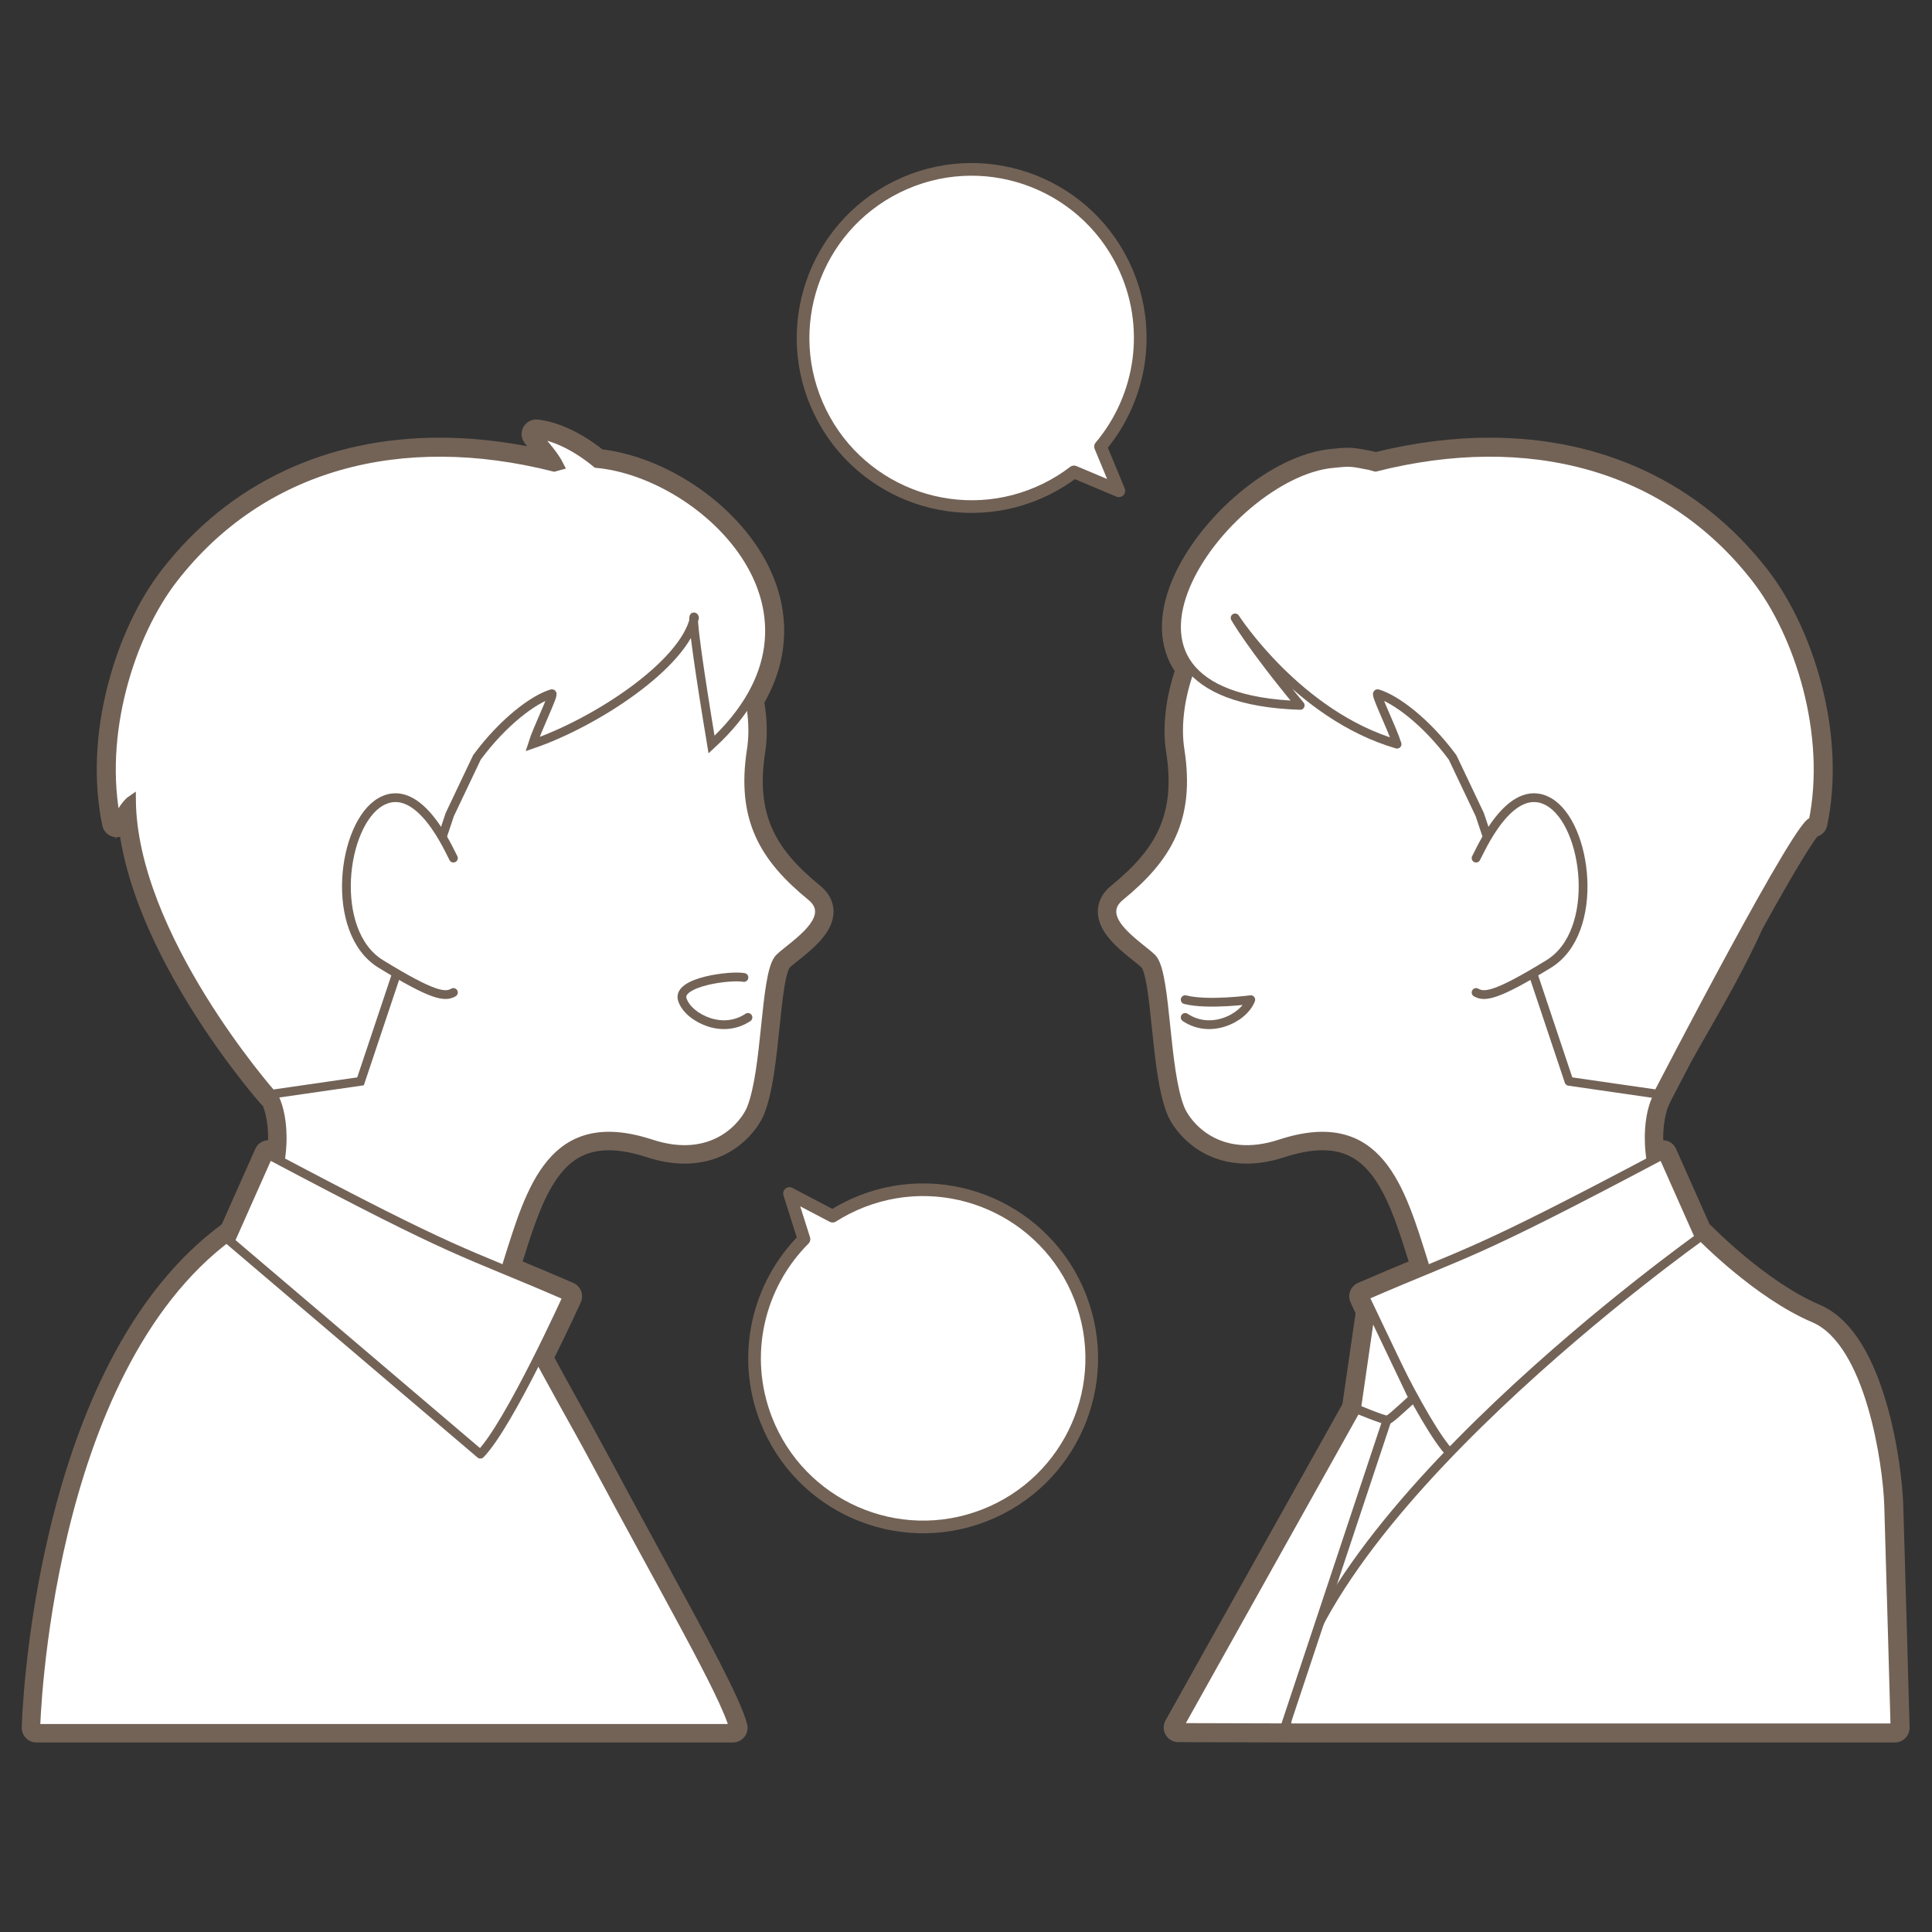
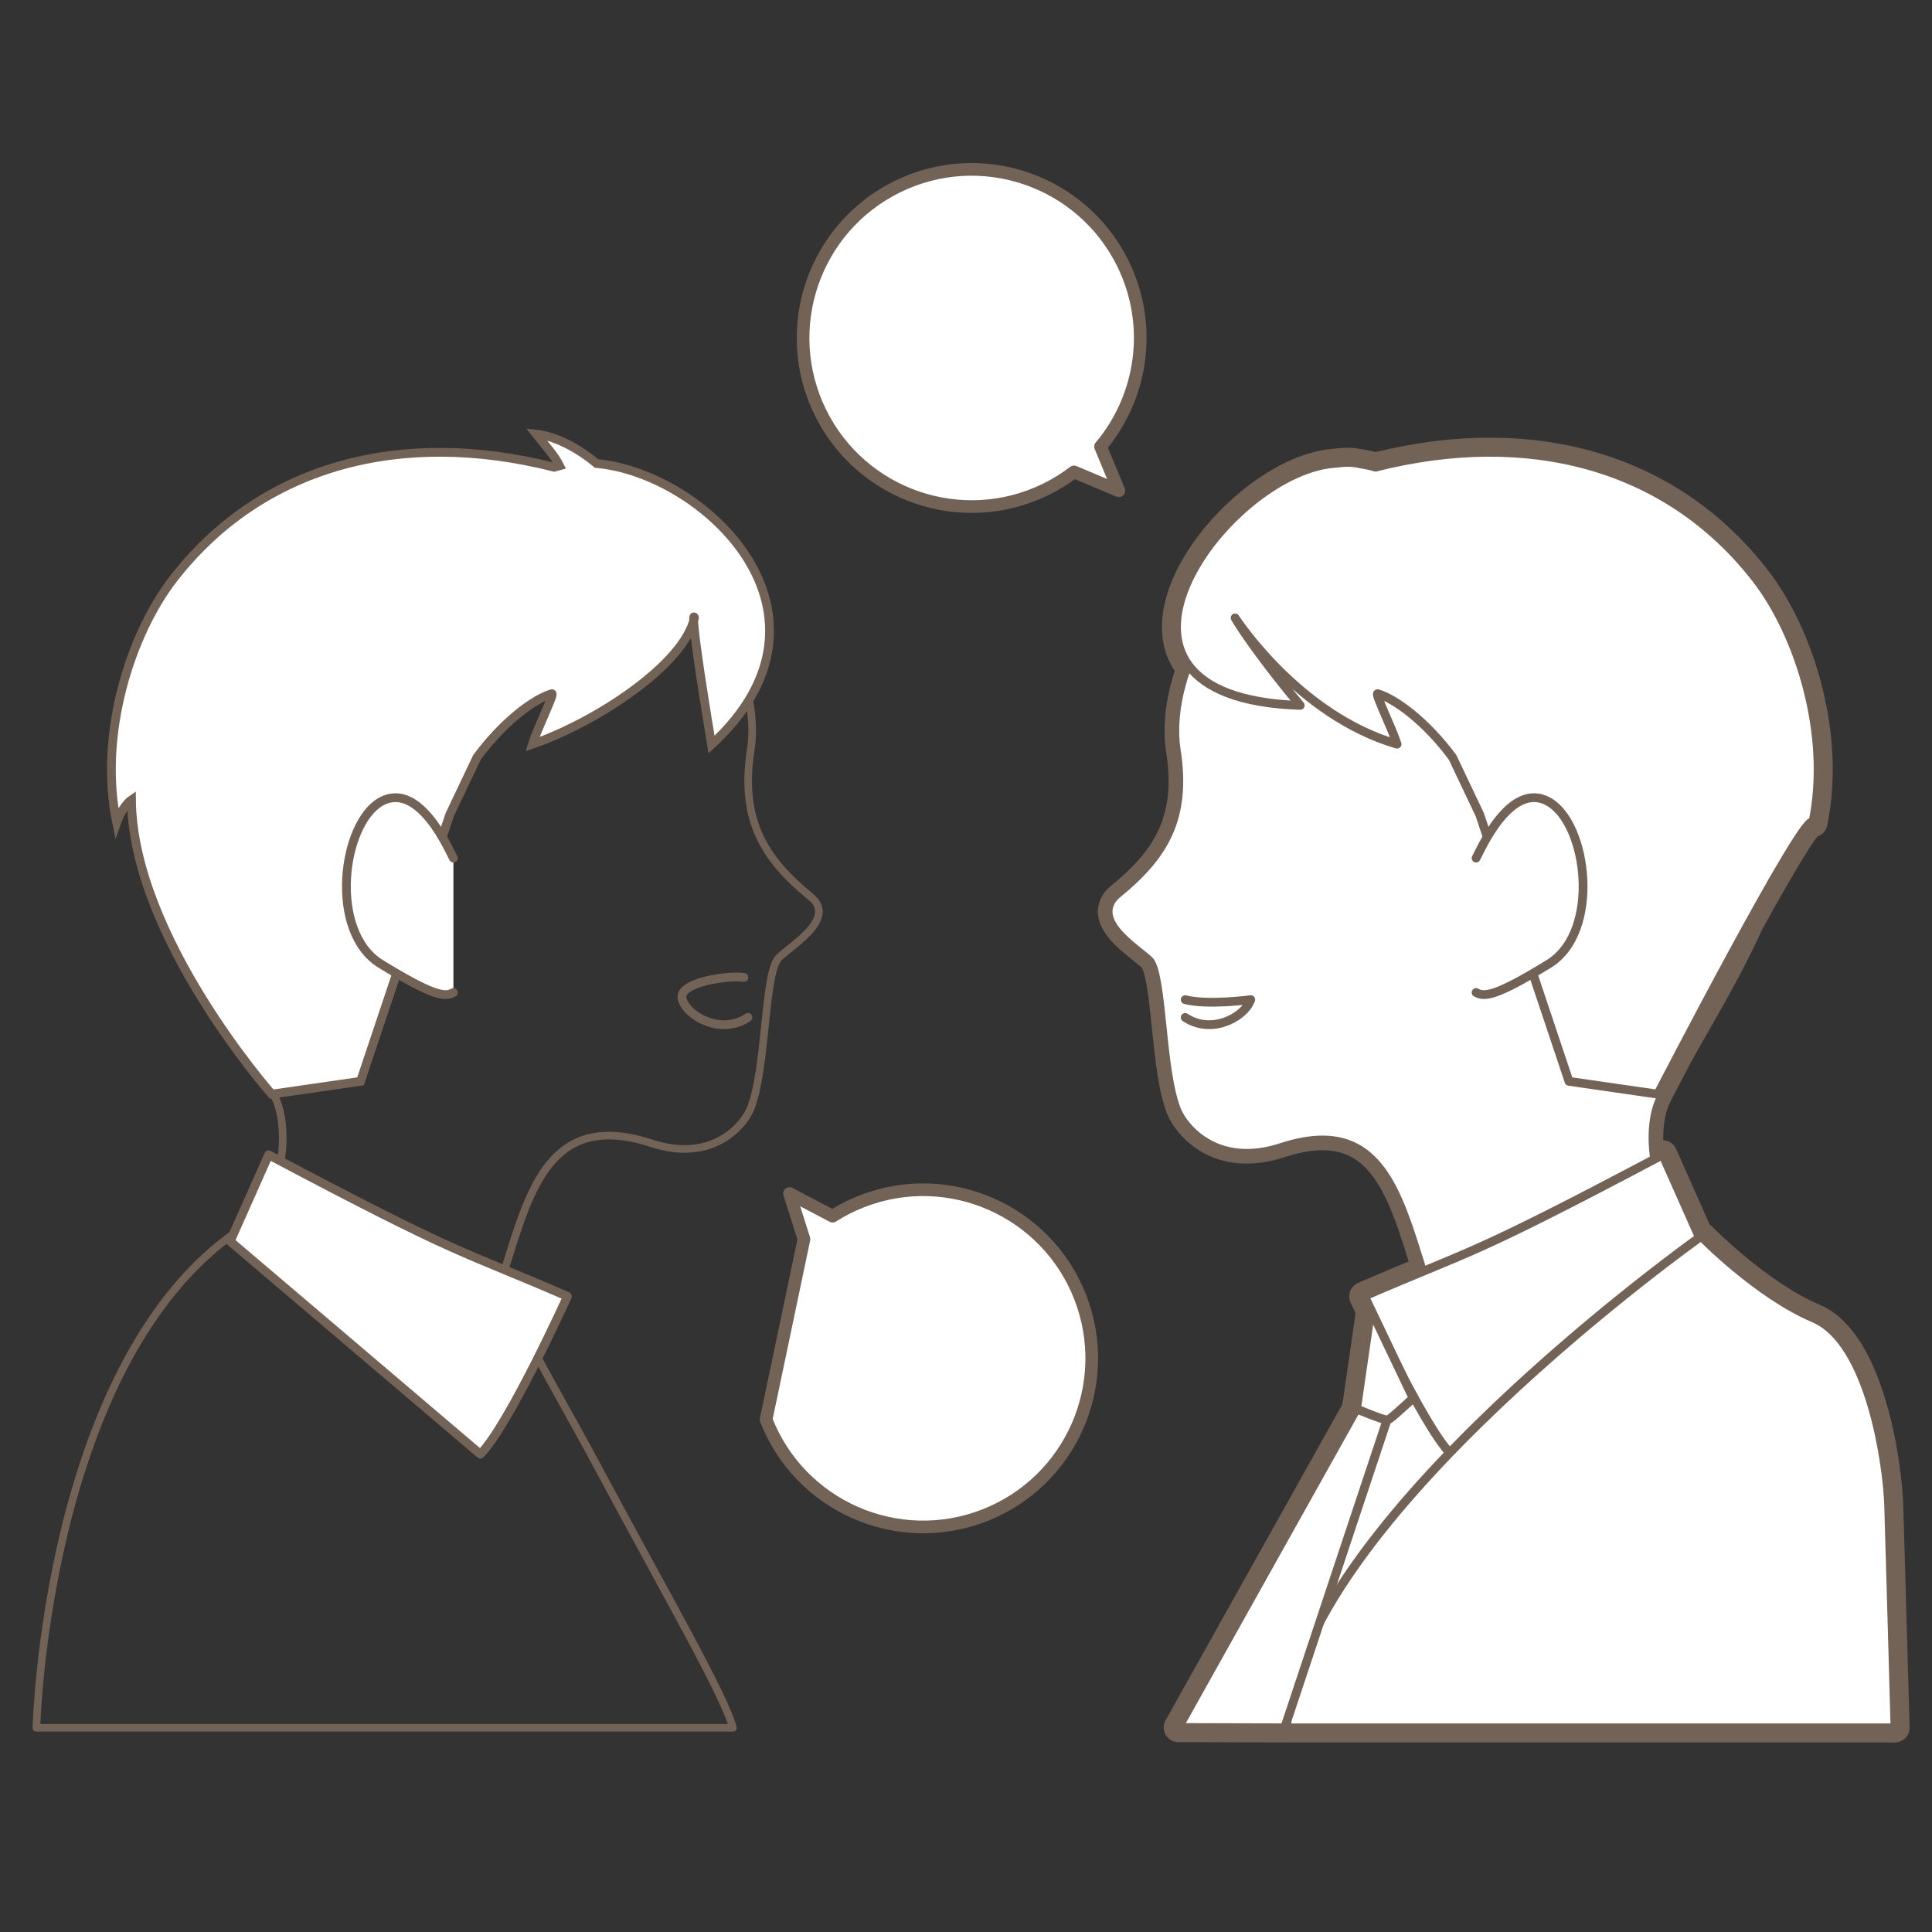
<svg xmlns="http://www.w3.org/2000/svg" version="1.1" id="レイヤー_1" x="0px" y="0px" viewBox="0 0 1417.32 1417.32" style="enable-background:new 0 0 1417.32 1417.32;" xml:space="preserve">
  <rect x="0" y="0" width="1417.32" height="1417.32" fill="#333333" stroke="none" />
  <style type="text/css">
	.st0{fill:#FFFFFF;stroke:#736357;stroke-width:9.293;stroke-linecap:round;stroke-linejoin:round;stroke-miterlimit:10;}
	.st1{fill:#FFFFFF;}
	.st2{fill:#736357;}
	.st3{fill:none;stroke:#736357;stroke-width:6.443;stroke-linecap:round;stroke-linejoin:round;stroke-miterlimit:10;}
	.st4{fill:none;stroke:#736357;stroke-width:5.576;stroke-linecap:round;stroke-linejoin:round;stroke-miterlimit:10;}
	.st5{fill:#FFFFFF;stroke:#736357;stroke-width:6.443;stroke-linecap:round;stroke-linejoin:round;stroke-miterlimit:10;}
	.st6{fill:#FFFFFF;stroke:#736357;stroke-width:6.443;stroke-miterlimit:10;}
</style>
  <path class="st0" d="M823.79,193.39c-30.13-61.29-104.24-86.56-165.53-56.43c-61.29,30.13-86.56,104.24-56.43,165.53  s104.24,86.56,165.53,56.43c7.38-3.63,14.23-7.91,20.53-12.72l32.9,13.85l-13.42-32.43C838,291.24,846.11,238.8,823.79,193.39z" />
-   <path class="st0" d="M562,1041.38c24.79,63.64,96.48,95.12,160.12,70.33c63.64-24.79,95.12-96.48,70.33-160.12  s-96.48-95.12-160.12-70.33c-7.67,2.99-14.85,6.67-21.54,10.92l-31.6-16.6l10.61,33.46C556.18,942.67,543.63,994.22,562,1041.38z" />
+   <path class="st0" d="M562,1041.38c24.79,63.64,96.48,95.12,160.12,70.33c63.64-24.79,95.12-96.48,70.33-160.12  s-96.48-95.12-160.12-70.33c-7.67,2.99-14.85,6.67-21.54,10.92l-31.6-16.6l10.61,33.46z" />
  <g>
    <g>
      <path class="st1" d="M864.44,1272.67c-1.9-0.01-3.66-1.02-4.62-2.66c-0.96-1.64-0.98-3.67-0.05-5.33l130.22-232.85l10.02-69.25    c-2.69-5.76-4.31-9.34-4.33-9.38c-0.59-1.31-0.64-2.8-0.12-4.15c0.52-1.34,1.55-2.42,2.87-2.99c17.06-7.4,30.54-13.01,41.6-17.58    l-1.26-4.02c-13.87-44.23-26.97-86-68.61-86c-8.69,0-18.58,1.79-29.4,5.33c-9.04,2.97-17.82,4.47-26.09,4.47    c-31.91,0-48.95-21.71-53.5-33.19c-5.98-15.07-8.44-38.8-10.81-61.74c-1.98-19.14-4.23-40.84-8.34-46.53    c-0.84-1.16-4.24-3.88-7.25-6.27c-10.11-8.07-23.96-19.13-24.02-31.72c-0.03-5.63,2.62-10.66,7.88-14.96    c31.88-26.02,50.05-52.33,42.17-103c-2.75-17.61-0.29-38.6,6.94-59.41c-12.07-16.32-13.2-38.62-3.09-63.19    c18.97-46.1,71.64-89.83,112.7-93.57c5.19-0.52,8.36-0.83,11.38-0.83c4.66,0,8.36,0.73,17.31,2.49c0.09,0.02,0.19,0.04,0.28,0.06    c0.96,0.24,1.9,0.5,2.82,0.77c28.59-7.12,56.76-10.73,83.75-10.73c40.32,0,77.78,7.96,111.35,23.65    c34.44,16.1,64.16,40.07,88.32,71.25c16.71,21.56,30.4,50.75,38.54,82.18c9.11,35.14,10.51,70.08,4.07,101.04    c-0.49,2.34-2.47,4.08-4.85,4.26c-3.18,3.58-12.98,17.38-42.16,70.2c-12.34,27.41-26.31,51.84-39.82,75.47    c-4.26,7.44-8.28,14.47-12.16,21.44c-7.29,13.89-12.57,24.06-14.54,27.86c-0.26,0.54-0.53,1.09-0.79,1.64    c-0.51,1.06-1.03,2.12-1.51,3.17c-1.11,2.43-6,14.54-4.15,34.93c0.68-0.36,1.37-0.72,2.06-1.09c0.78-0.42,1.65-0.63,2.51-0.63    c0.59,0,1.18,0.1,1.75,0.29c1.41,0.49,2.55,1.53,3.15,2.89l25.32,56.97c0.67,0.27,1.3,0.68,1.83,1.23    c0.41,0.42,41.02,41.92,80.96,58.87c44.33,18.81,57.12,111.03,58.1,141.85c0.92,28.85,4.61,162.11,4.65,163.45    c0.04,1.45-0.51,2.85-1.52,3.89s-2.4,1.63-3.85,1.63H943.84c-0.24,0-0.47-0.02-0.7-0.05c-0.23,0.03-0.46,0.05-0.7,0.05    C942.43,1272.89,864.44,1272.67,864.44,1272.67z" />
      <path class="st2" d="M1092.9,331.81c78.38,0,147.35,30.78,195.42,92.81c31.27,40.36,55.09,113.99,41.6,178.83    c-0.12-0.35-0.33-0.52-0.62-0.52c-4.06,0-23.95,33.85-45.94,73.67c-16.16,35.95-35.76,67.76-51.9,96.76    c-7.47,14.23-12.82,24.54-14.62,28.02c-0.79,1.66-1.63,3.33-2.38,4.97c-3.12,6.85-7.26,22.82-3.62,45.54    c2.92-1.54,5.88-3.11,8.92-4.72l26.96,60.66c0.79-0.57,1.25-0.89,1.25-0.89s41.27,42.49,82.71,60.07    c41.44,17.58,53.9,107.91,54.83,137.08c0.93,29.17,4.65,163.43,4.65,163.43H943.84c0.07-1.49,0.22-2.99,0.35-4.49h-0.26    l-1.49,4.49l-77.98-0.22l130.71-233.72h0l0,0l10.39-71.82c-3.12-6.66-4.98-10.78-4.98-10.78c18.88-8.18,33.03-14.04,45.5-19.2    c-0.11-1.64-0.36-3.16-0.79-4.53c-14.67-46.6-28.05-94.18-75.12-94.18c-9.03,0-19.31,1.75-31.07,5.6    c-9.03,2.96-17.15,4.21-24.42,4.21c-29.51,0-44.83-20.52-48.51-29.8c-11.42-28.79-9.9-95.74-19.79-109.43    c-5.38-7.45-44.97-28.81-24.35-45.65c34.73-28.35,52-57.06,44.08-107.98c-2.63-16.84-0.32-37.83,7.69-59.58    c-40.66-48.37,43.56-144.91,104.05-150.43c5.09-0.51,8.14-0.81,10.89-0.81c4.13,0,7.6,0.68,16.28,2.39c1.35,0.34,2.68,0.72,4,1.14    C1037.78,335.46,1065.89,331.81,1092.9,331.81 M1092.9,321.07l0,10.74L1092.9,321.07c-26.98,0-55.11,3.55-83.65,10.55    c-0.53-0.14-1.06-0.29-1.6-0.42c-0.19-0.05-0.37-0.09-0.56-0.13c-9.04-1.78-13.17-2.59-18.35-2.59c-3.28,0-6.54,0.32-11.93,0.86    c-21.31,1.96-45.59,13.62-68.38,32.84c-21.8,18.38-39.56,41.72-48.75,64.03c-10.4,25.27-9.6,48.47,2.09,66.09    c-6.82,20.78-9.06,41.67-6.29,59.39c3.53,22.67,1.86,40.59-5.23,56.4c-6.37,14.2-17.18,27.03-35.03,41.61    c-8.19,6.69-9.88,14.1-9.85,19.14c0.08,15.16,15.09,27.14,26.04,35.89c2.29,1.83,5.41,4.32,6.3,5.3    c0.35,0.56,1.96,3.56,3.72,14.28c1.37,8.34,2.44,18.66,3.57,29.58c2.41,23.31,4.91,47.41,11.16,63.17    c5.02,12.65,23.7,36.57,58.49,36.57c8.84,0,18.18-1.59,27.77-4.74c10.27-3.36,19.6-5.07,27.72-5.07    c17.01,0,29.24,7.12,39.66,23.08c10.06,15.4,16.67,36.32,23.62,58.49c-10.18,4.23-22.31,9.31-37.14,15.74    c-2.64,1.14-4.71,3.3-5.75,5.99c-1.04,2.69-0.95,5.67,0.24,8.3c0.07,0.14,1.39,3.08,3.68,7.98l-9.65,66.68l-129.74,231.98    c-1.86,3.32-1.82,7.38,0.1,10.66c1.92,3.28,5.43,5.31,9.24,5.32l77.98,0.22c0.01,0,0.02,0,0.03,0c0.24,0,0.47-0.01,0.7-0.02    c0.23,0.02,0.47,0.02,0.7,0.02h446.32c2.9,0,5.68-1.17,7.7-3.25c2.02-2.08,3.12-4.89,3.04-7.78    c-0.04-1.34-3.73-134.61-4.65-163.47c-0.44-13.66-3.59-44.95-12.66-75.59c-11.31-38.22-27.7-62.12-48.71-71.03    c-39-16.54-78.8-57.26-79.2-57.67c-0.46-0.48-0.96-0.9-1.49-1.28l-24.61-55.37c-1.21-2.72-3.49-4.82-6.31-5.79    c-1.01-0.35-2.05-0.54-3.09-0.58c-0.31-15.48,3.51-24.44,4.05-25.63c0.44-0.97,0.93-1.98,1.46-3.06c0.26-0.53,0.51-1.05,0.76-1.58    c2.01-3.87,7.26-13.99,14.46-27.7c3.85-6.92,7.86-13.92,12.09-21.33c12.91-22.58,27.54-48.15,39.97-75.73    c26.57-48.09,36.65-63.1,40.32-67.76c3.58-1.18,6.35-4.19,7.15-8.01c6.61-31.76,5.18-67.54-4.13-103.48    c-8.32-32.12-22.35-61.99-39.49-84.12c-24.69-31.85-55.06-56.35-90.29-72.82C1172.24,329.2,1134.01,321.07,1092.9,321.07    L1092.9,321.07z" />
    </g>
    <g>
-       <path class="st1" d="M26.68,1272.89c-1.45,0-2.83-0.58-3.84-1.62c-1.01-1.04-1.56-2.44-1.52-3.88    c0.02-0.66,1.89-66.66,20.41-143.99c10.9-45.51,25.36-86.04,42.96-120.47c22.15-43.3,49.4-77.05,80.99-100.31    c0.37-0.27,0.76-0.49,1.16-0.65L192.17,845c0.6-1.36,1.75-2.41,3.15-2.89c0.57-0.2,1.16-0.29,1.75-0.29    c0.87,0,1.73,0.21,2.51,0.62c0.69,0.37,1.38,0.73,2.06,1.09c1.85-20.39-3.05-32.5-4.15-34.93c-0.16-0.35-0.33-0.71-0.5-1.07    c-0.64-0.31-1.21-0.74-1.69-1.28c-0.26-0.29-26.11-29.72-51.67-71.07c-30.48-49.32-47.83-94.02-51.72-133.15    c-0.44,1-0.87,2.07-1.28,3.23c-0.76,2.16-2.8,3.58-5.06,3.58c-0.12,0-0.24,0-0.36-0.01c-2.4-0.16-4.4-1.9-4.9-4.26    c-6.44-30.96-5.04-65.9,4.07-101.04c8.14-31.43,21.83-60.61,38.54-82.18c24.16-31.18,53.87-55.15,88.31-71.25    c33.56-15.69,71.03-23.65,111.35-23.65c25.12,0,51.26,3.13,77.81,9.3c-1.65-2.18-3.48-4.41-5.51-6.87    c-1.82-2.21-3.71-4.5-5.74-7.1c-1.33-1.7-1.51-4.03-0.47-5.92c0.95-1.72,2.76-2.76,4.69-2.76c0.19,0,0.38,0.01,0.58,0.03    c13.98,1.51,30.61,9.4,45.83,21.72c21.77,2.32,45.4,11.34,66.73,25.51c22.8,15.14,41.27,35.23,52.01,56.56    c11.39,22.63,19.92,57.79-3.4,97.51c2.29,12.96,2.61,25.52,0.91,36.43c-7.88,50.66,10.29,76.97,42.17,102.99    c5.26,4.29,7.91,9.33,7.88,14.96c-0.07,12.6-13.91,23.65-24.02,31.72c-3,2.4-6.41,5.12-7.25,6.27    c-4.11,5.69-6.36,27.38-8.34,46.53c-2.38,22.95-4.83,46.67-10.81,61.74c-4.55,11.48-21.6,33.19-53.5,33.19c0,0,0,0-0.01,0    c-8.27,0-17.05-1.51-26.09-4.47c-10.81-3.54-20.71-5.33-29.4-5.33c-41.64,0-54.75,41.78-68.62,86.02l-1.26,4    c11.04,4.57,24.51,10.18,41.6,17.58c1.32,0.57,2.35,1.65,2.87,2.99c0.52,1.34,0.48,2.84-0.12,4.15    c-0.09,0.2-8.97,19.79-20.48,42.86c5.99,11.26,12.63,23.2,19.64,35.78c7.2,12.93,14.64,26.3,21.86,39.83    c13.73,25.72,27.45,50.86,39.54,73.04c32.76,60.06,56.44,103.46,61.15,121.46c0.42,1.61,0.07,3.32-0.94,4.64    c-1.02,1.32-2.59,2.09-4.25,2.09H26.68z" />
-       <path class="st2" d="M393.39,318.47c12.14,1.31,28.19,8.23,44.26,21.56c70.45,6.43,163.65,88.33,111.84,173.39    c2.56,13.31,2.93,25.82,1.25,36.62c-7.92,50.92,9.35,79.63,44.08,107.98c20.63,16.84-18.97,38.2-24.35,45.65    c-9.89,13.69-8.37,80.65-19.79,109.43c-3.68,9.28-18.99,29.8-48.51,29.8c-7.27,0-15.4-1.24-24.42-4.21    c-11.77-3.85-22.03-5.6-31.07-5.6c-47.06,0-60.46,47.58-75.12,94.18c-0.43,1.37-0.69,2.89-0.79,4.53    c12.46,5.15,26.62,11.01,45.5,19.2c0,0-9.43,20.83-21.63,45.15c12.46,23.6,28.12,50.57,42.8,78.07    c48.82,91.44,93.91,169.16,100.24,193.33h-511c0,0,6.65-260.81,142.19-360.58c0,0,0.45,0.32,1.25,0.89l26.96-60.66    c3.05,1.62,6.01,3.18,8.92,4.72c3.64-22.72-0.5-38.68-3.62-45.54c-0.58-1.27-1.24-2.57-1.84-3.85l-1.21,0.18    c0,0-102.04-115.59-102.88-215.96c0,0-6.51,4.38-10.87,16.73c-13.5-64.84,10.33-138.48,41.6-178.83    c48.08-62.04,117.03-92.82,195.42-92.81c27,0,55.12,3.65,83.89,10.93c1.32-0.42,2.65-0.8,4-1.14    C406.49,333.65,400.61,327.68,393.39,318.47 M393.39,307.73c-3.87,0-7.48,2.09-9.38,5.52c-2.1,3.77-1.73,8.43,0.93,11.83    c0.61,0.78,1.21,1.54,1.8,2.28c-21.83-4.18-43.33-6.29-64.14-6.29c-41.11,0-79.34,8.12-113.63,24.15    c-35.22,16.46-65.6,40.97-90.28,72.82c-17.15,22.13-31.17,52-39.49,84.12c-9.31,35.94-10.74,71.72-4.13,103.48    c0.98,4.72,4.98,8.2,9.79,8.53c0.24,0.02,0.49,0.02,0.73,0.02c0.85,0,1.69-0.1,2.5-0.29c2.68,16.68,7.62,34.34,14.79,52.8    c8.81,22.69,20.99,46.67,36.2,71.29c25.8,41.74,51.14,70.59,52.21,71.8c0.46,0.52,0.96,0.99,1.5,1.4    c0.91,2.14,4.17,10.89,3.89,25.26c-1.04,0.04-2.09,0.23-3.09,0.58c-2.81,0.97-5.1,3.07-6.31,5.79l-24.61,55.37    c-0.05,0.04-0.1,0.07-0.15,0.11c-32.27,23.75-60.06,58.13-82.59,102.19c-17.8,34.8-32.41,75.74-43.41,121.66    c-18.65,77.88-20.49,142.4-20.56,145.11c-0.07,2.89,1.02,5.7,3.05,7.77c2.02,2.07,4.79,3.24,7.69,3.24h511    c3.33,0,6.47-1.54,8.5-4.18c2.03-2.63,2.73-6.06,1.89-9.28c-4.88-18.63-28.68-62.27-61.63-122.66c-12.09-22.17-25.8-47.3-39.53-73    c-7.24-13.56-14.69-26.95-21.9-39.9c-6.49-11.66-12.67-22.76-18.3-33.27c10.95-22.07,19.24-40.37,19.33-40.56    c1.19-2.62,1.27-5.61,0.24-8.29c-1.04-2.68-3.11-4.84-5.75-5.99c-14.84-6.43-26.96-11.51-37.14-15.74    c6.95-22.17,13.57-43.08,23.62-58.48c10.42-15.97,22.66-23.09,39.66-23.09c8.12,0,17.45,1.71,27.73,5.07    c9.58,3.14,18.92,4.74,27.76,4.74c34.79,0,53.48-23.92,58.49-36.57c6.25-15.76,8.75-39.86,11.16-63.17    c1.13-10.92,2.2-21.24,3.57-29.58c1.76-10.71,3.37-13.72,3.73-14.28c0.89-0.99,4.01-3.47,6.3-5.3    c10.96-8.75,25.96-20.73,26.04-35.89c0.03-5.04-1.66-12.46-9.85-19.14c-17.85-14.57-28.66-27.41-35.03-41.61    c-7.1-15.81-8.76-33.73-5.23-56.41c1.71-10.93,1.5-23.39-0.6-36.25c9.3-16.42,14.17-33.51,14.48-50.86    c0.31-16.92-3.7-33.77-11.91-50.08c-11.15-22.16-30.27-42.97-53.83-58.62c-21.53-14.3-45.38-23.53-67.56-26.2    c-15.68-12.38-32.8-20.32-47.4-21.89C394.16,307.75,393.77,307.73,393.39,307.73L393.39,307.73z" />
-     </g>
+       </g>
  </g>
  <g>
    <path class="st3" d="M869.45,746.38c8.3,5.54,18.38,6.81,28.37,3.59c9.34-3.02,17.09-9.53,19.75-16.61c0,0-31.68,4.23-48.11,0" />
  </g>
-   <path class="st4" d="M1374.05,1155.23c-2.48-94.17-61.96-184.63-84.81-194.75c0,0-39.7-20.84-61.14-60.19  c-26.35-48.35-18.66-82.91-13.64-93.93c24.62-54.01,74.22-117.14,92.95-200.09c21.44-94.89-54.67-247.58-223.77-242.92  C913.91,367.97,856.33,487.5,866.1,550.03c7.92,50.92-9.35,79.63-44.08,107.98c-20.63,16.84,18.97,38.2,24.35,45.65  c9.89,13.69,8.37,80.65,19.79,109.43c4.59,11.56,27.25,40.58,72.93,25.59c73.04-23.9,88.71,33.03,106.19,88.57  c7.15,22.76-31.99,83.48-65.88,146.94c-48.82,91.44-93.91,164.67-100.24,188.83h494.89  C1374.05,1263.03,1376.53,1249.4,1374.05,1155.23z" />
  <path class="st5" d="M1219.76,847.18c-143.98,76.3-138.5,68.82-219.19,103.81c0,0,42.55,94,63.86,115.8l183.54-156.14  L1219.76,847.18z" />
  <path class="st6" d="M1247.97,906.95c0,0-296.95,210.64-304.13,360.58h446.32c0,0-3.72-134.26-4.65-163.43  s-13.39-119.5-54.83-137.08C1289.24,949.43,1247.97,906.95,1247.97,906.95z" />
  <g>
    <path class="st3" d="M548.69,746.38c-8.3,5.54-18.38,6.81-28.37,3.59c-9.34-3.02-17.36-9.44-19.75-16.61   c-4.39-13.2,35.88-18.15,45.18-16.29" />
  </g>
  <path class="st4" d="M594.83,658.01c-34.74-28.35-52-57.06-44.08-107.98c9.77-62.53-47.82-182.06-217.54-186.68  C164.11,358.69,88,511.39,109.44,606.27c18.73,82.95,68.33,146.08,92.95,200.09c5.02,11.02,12.71,45.57-13.64,93.93  c-2.8,5.13-5.91,9.94-9.2,14.44c-6.81-5.04-10.67-7.79-10.67-7.79c-135.54,99.76-142.19,360.58-142.19,360.58h511  c-6.33-24.16-51.41-101.89-100.24-193.33c-33.89-63.46-73.03-124.18-65.88-146.94c17.48-55.55,33.15-112.47,106.19-88.57  c45.69,14.99,68.35-14.03,72.93-25.59c11.42-28.79,9.9-95.74,19.79-109.43C575.86,696.21,615.45,674.85,594.83,658.01z" />
  <polygon class="st6" points="995.16,1033.58 864.46,1267.3 942.43,1267.52 1017.5,1041.76 " />
  <path class="st6" d="M1005.7,960.72l-10.54,72.86c0,0,18.07,7.61,22.34,8.17c1.61,0.21,8.31-6.21,19.18-16.05L1005.7,960.72z" />
  <path class="st5" d="M197.08,847.18c143.98,76.3,138.5,68.82,219.19,103.81c0,0-42.55,94-63.86,115.8L168.87,910.65L197.08,847.18z" />
  <path class="st5" d="M1288.32,424.62c-64.64-83.41-167.02-110.3-279.31-81.88c-1.32-0.42-2.65-0.8-4-1.14  c-14.46-2.85-14.46-2.85-27.17-1.58c-79.51,7.25-200.11,171.82-24,177.45c-36.28-43.73-47.76-64.18-47.76-64.18  s46.06,71.51,118.81,92.63c-3.57-11.47-16.32-37.05-14.28-37.05c13.14,3.87,35.61,20.49,55.01,46.75l19.93,41.97l65.46,195.68  l65.16,9.41c0,0,109.39-211.58,113.75-199.23C1343.41,538.62,1319.59,464.98,1288.32,424.62z" />
  <path class="st5" d="M1082.86,629.51c2.48-4.13,24.78-57.44,53.28-41.32c28.5,16.12,38.41,95.42,0,118.97  c-38.41,23.54-47.09,24.5-53.28,20.93" />
  <path class="st6" d="M127.17,424.62c64.64-83.41,167.02-110.3,279.31-81.88c1.32-0.42,2.65-0.8,4-1.14  c-4-7.96-9.88-13.92-17.09-23.14c12.14,1.31,28.19,8.23,44.26,21.56c79.51,7.25,188.02,110.64,84.34,206.2  c-18.87-113.8-11.55-91.16-12.57-92.93c-7.65,34.4-72.41,76.75-118.81,92.63c3.57-11.47,16.32-37.05,14.28-37.05  c-13.14,3.87-35.61,20.49-55.01,46.75l-19.93,41.97l-65.46,195.68l-65.16,9.41c0,0-102.04-115.59-102.88-215.96  c0,0-6.51,4.38-10.87,16.73C72.08,538.62,95.9,464.98,127.17,424.62z" />
  <path class="st5" d="M332.63,629.51c-2.48-4.13-24.78-57.44-53.28-41.32c-28.5,16.12-38.41,95.42,0,118.97s47.09,24.5,53.28,20.93" />
</svg>